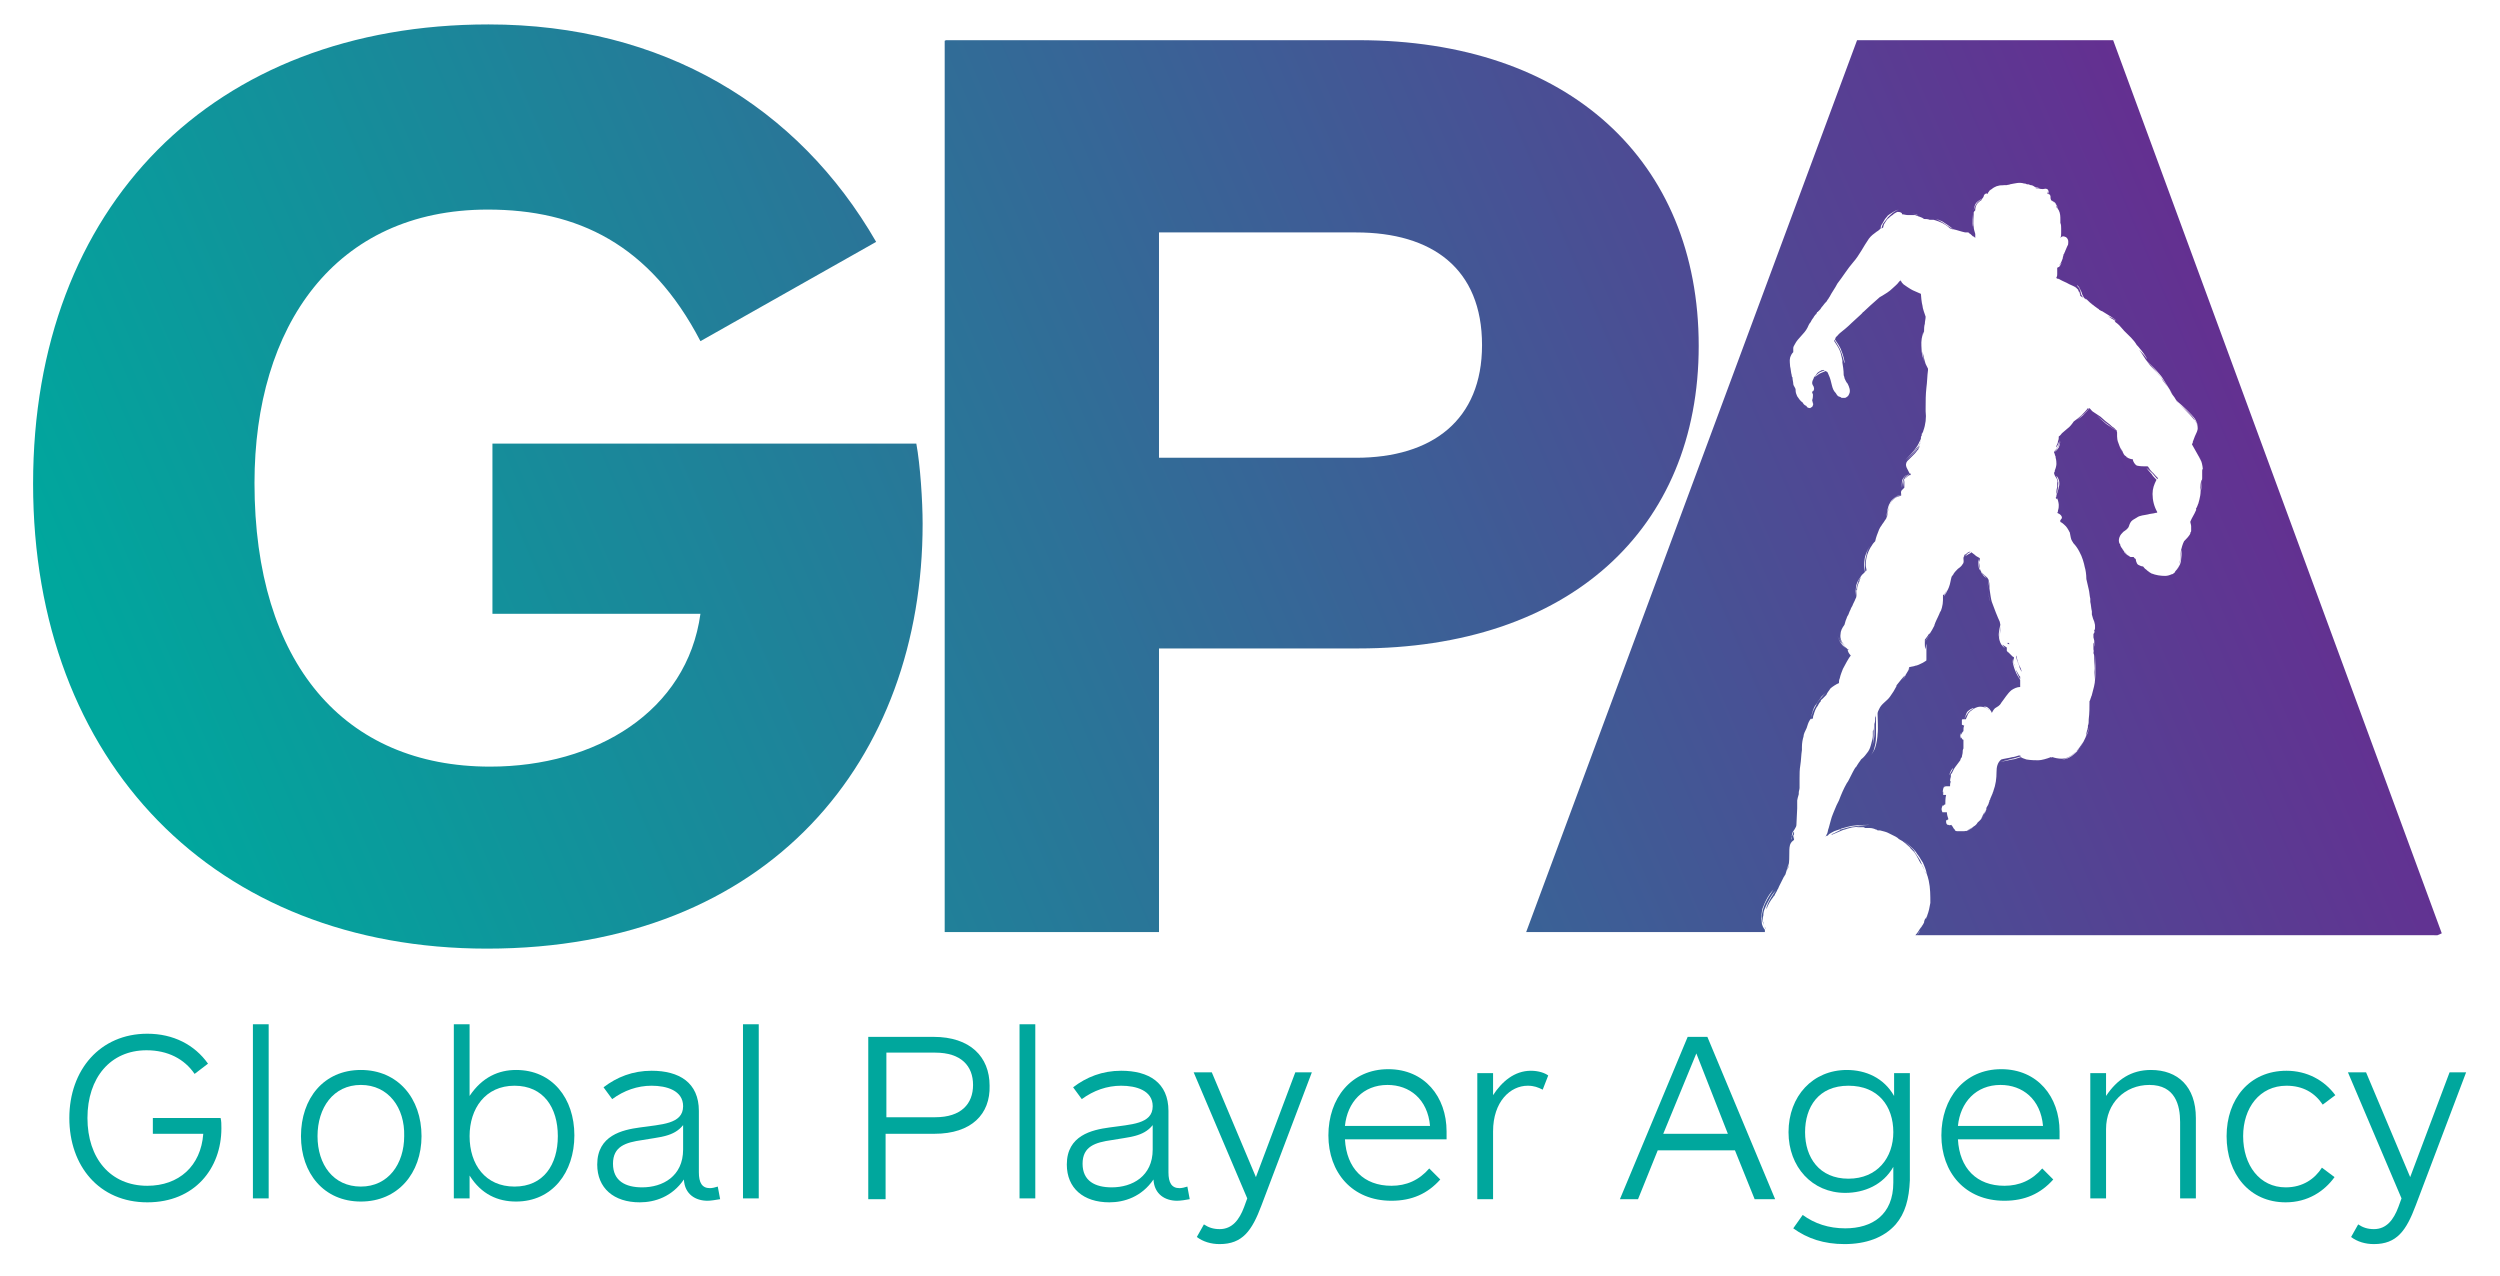
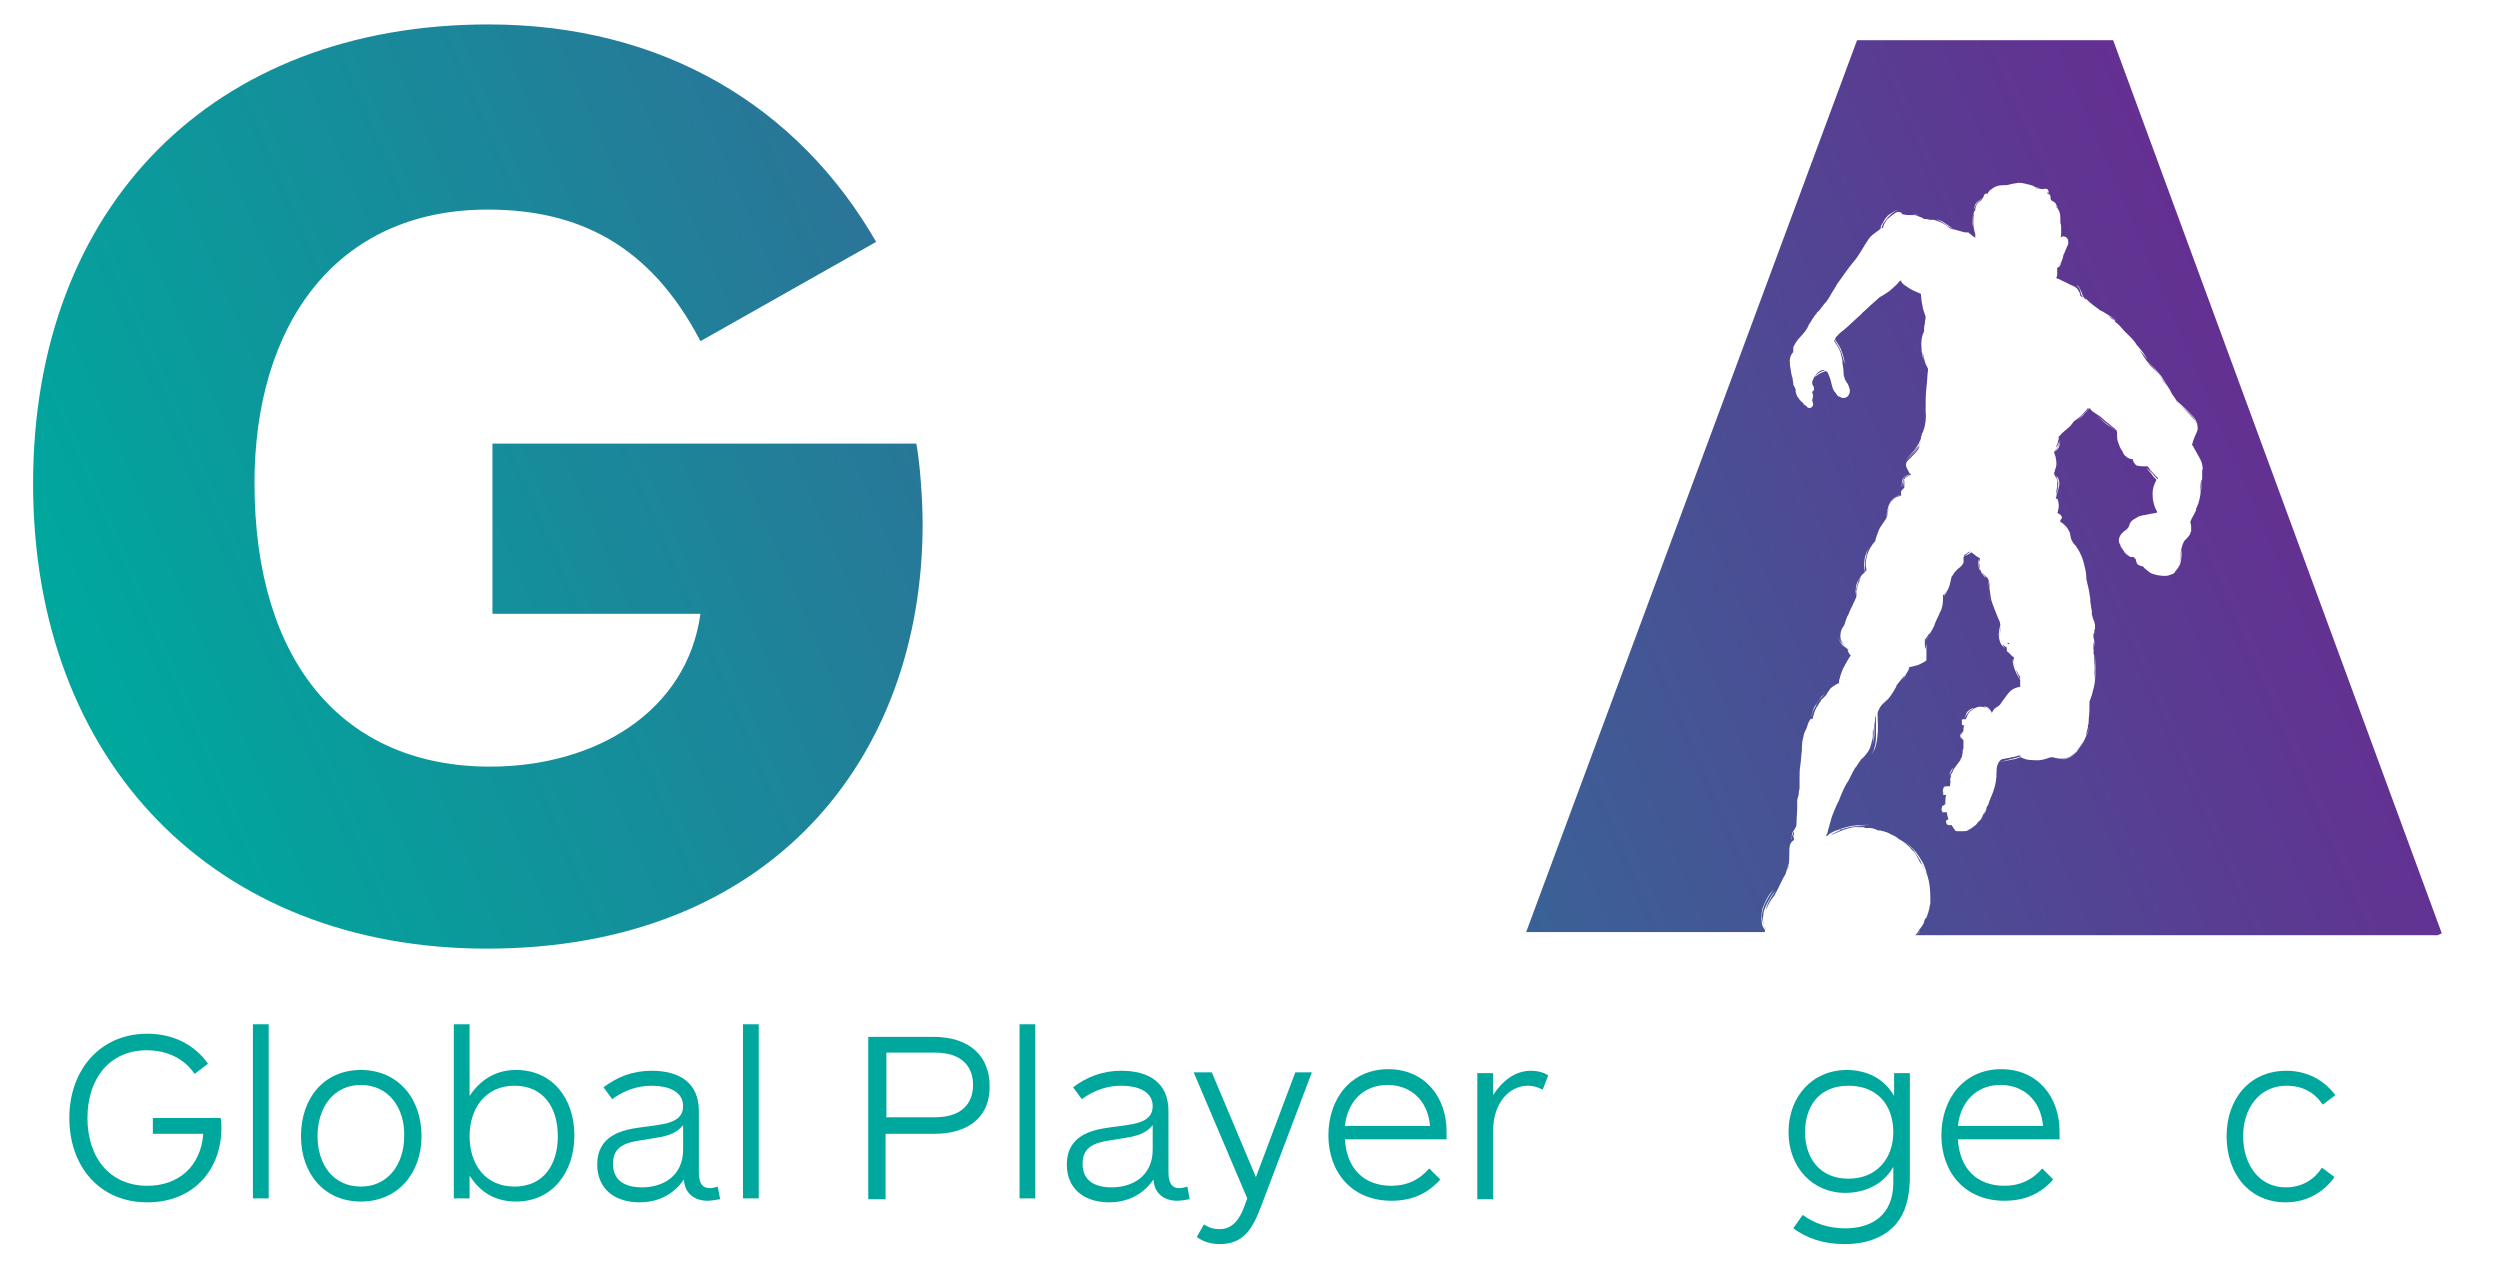
<svg xmlns="http://www.w3.org/2000/svg" xmlns:xlink="http://www.w3.org/1999/xlink" version="1.1" id="Layer_1" x="0px" y="0px" viewBox="0 0 317.3 162" style="enable-background:new 0 0 317.3 162;" xml:space="preserve">
  <style type="text/css">
	.st0{fill:#00A79D;}
	.st1{clip-path:url(#SVGID_2_);fill:url(#SVGID_3_);}
	.st2{clip-path:url(#SVGID_5_);fill:url(#SVGID_6_);}
	.st3{clip-path:url(#SVGID_8_);fill:url(#SVGID_9_);}
	.st4{clip-path:url(#SVGID_11_);fill:url(#SVGID_12_);}
</style>
  <rect x="32.1" y="130" class="st0" width="2" height="22.1" />
  <rect x="94.3" y="130" class="st0" width="2" height="22.1" />
  <rect x="129.4" y="130" class="st0" width="2" height="22.1" />
-   <path class="st0" d="M215.3,133.7l-4.2,10.2h8.2L215.3,133.7z M222.7,152.2l-2.5-6.2h-9.8l-2.5,6.2h-2.3l8.6-20.6h2.5l8.6,20.6  H222.7z" />
  <g>
    <defs>
      <path id="SVGID_1_" d="M4.2,61.4c0,35.4,23.1,59,57.6,59c36,0,55.3-24.1,55.3-53.9c0-2.9-0.3-7.5-0.8-10.2H62.5v21.6h26.4    c-1.7,12.4-13.3,19.4-26.7,19.4c-18.5,0-29.9-13.1-29.9-36c0-19.9,10.2-34.7,29.6-34.7c11.4,0,20.6,4.4,27,16.7l22.3-12.6    C101.3,13.5,84.1,3.1,62,3.1C27.1,3.1,4.2,26.1,4.2,61.4" />
    </defs>
    <clipPath id="SVGID_2_">
      <use xlink:href="#SVGID_1_" style="overflow:visible;" />
    </clipPath>
    <linearGradient id="SVGID_3_" gradientUnits="userSpaceOnUse" x1="-293.667" y1="530.745" x2="-292.667" y2="530.745" gradientTransform="matrix(248.185 -110.146 -110.146 -248.185 131353.391 99460.602)">
      <stop offset="0" style="stop-color:#00A79D" />
      <stop offset="1" style="stop-color:#662D91" />
    </linearGradient>
    <polygon class="st1" points="-39.3,22.4 98.5,-38.8 160.6,101.1 22.8,162.3  " />
  </g>
  <g>
    <defs>
-       <path id="SVGID_4_" d="M147.1,29.5h25c9.7,0,16,4.6,16,14.3c0,9.5-6.3,14.3-16,14.3h-25V29.5z M119.9,5.1v113.2h27.2v-36h25.3    c26.7,0,43.2-15.1,43.2-38.4c0-23.5-16.5-38.8-43.2-38.8H119.9z" />
-     </defs>
+       </defs>
    <clipPath id="SVGID_5_">
      <use xlink:href="#SVGID_4_" style="overflow:visible;" />
    </clipPath>
    <linearGradient id="SVGID_6_" gradientUnits="userSpaceOnUse" x1="-293.667" y1="530.731" x2="-292.667" y2="530.731" gradientTransform="matrix(248.185 -110.146 -110.146 -248.185 131369.406 99496.695)">
      <stop offset="0" style="stop-color:#00A79D" />
      <stop offset="1" style="stop-color:#662D91" />
    </linearGradient>
    <polygon class="st2" points="77.9,23.8 199.9,-30.3 257.6,99.8 135.6,153.9  " />
  </g>
  <g>
    <defs>
      <path id="SVGID_7_" d="M255,81.8C255,81.8,255,81.8,255,81.8C255,81.8,255,81.8,255,81.8c0-0.1,0-0.1,0-0.2c-0.1,0-0.1,0-0.2,0    c0,0,0,0-0.1,0C254.9,81.7,255,81.8,255,81.8 M245,83.4C245,83.4,245,83.4,245,83.4C245,83.4,245,83.4,245,83.4 M280,59.9    C280,59.9,280,59.9,280,59.9S280,59.9,280,59.9 M243.7,54.3C243.7,54.3,243.7,54.3,243.7,54.3C243.7,54.3,243.7,54.3,243.7,54.3     M233.9,45.6L233.9,45.6L233.9,45.6 M235.7,5.1l-42,113.2H224c0-0.1,0-0.2,0-0.3c-0.1-0.1-0.4-0.5-0.4-1c-0.1-0.6,0-1.3,0.1-1.7    c0.1-0.3,0.4-1,0.7-1.5c0.3-0.5,0.7-0.9,0.7-0.9c0,0-0.3,0.4-0.6,0.9c-0.3,0.5-0.6,1.1-0.7,1.5c-0.1,0.3-0.3,1-0.1,1.6    c0.1,0.5,0.3,0.8,0.4,1c0,0,0,0,0-0.1v0c-0.2-0.2-0.3-0.5-0.3-0.7c-0.1-0.3-0.1-0.6,0-0.9c0-0.4,0.1-0.7,0.2-0.9    c0.1-0.3,0.4-0.9,0.7-1.4c0.3-0.5,0.7-0.9,0.7-0.9c0,0-0.3,0.4-0.6,0.9c-0.3,0.5-0.6,1.1-0.6,1.4c0,0,0,0.1,0,0.1    c0.2-0.6,0.5-1.1,0.9-1.6c0,0,0-0.1,0.1-0.1c0.1-0.3,0.3-0.5,0.4-0.8c0.1-0.1,0.1-0.2,0.2-0.4c0.2-0.4,0.4-0.8,0.6-1.2    c0.1-0.1,0.1-0.2,0.2-0.3c0.1-0.4,0.3-0.9,0.4-1.4c0.1-0.6,0-1.1,0-1.1c0,0,0.1,0.5,0,1.1c0,0.3-0.1,0.6-0.2,0.9    c0.1-0.2,0.2-0.4,0.2-0.6c0.1-0.6,0.1-1.1,0.1-1.7c0-0.4,0-0.9,0.2-1.2c0.1-0.2,0.3-0.3,0.4-0.4c0-0.2,0-0.3,0-0.5c0,0,0,0,0,0    c0,0.1-0.1,0.3-0.1,0.4c0-0.1,0-0.2,0-0.3c0-0.1,0-0.2,0.1-0.3c0-0.1,0-0.2,0-0.3c0,0,0-0.1,0-0.1c0,0.1-0.1,0.1-0.1,0.2    c0,0.1-0.1,0.3-0.2,0.5c0,0.2,0,0.4,0,0.4c0,0-0.1-0.2,0-0.4c0-0.2,0.1-0.4,0.1-0.5c0-0.1,0.2-0.3,0.3-0.5    c0.1-0.2,0.2-0.3,0.2-0.5c0-0.5,0.1-1.6,0.1-2.1c0-0.4,0-0.8,0-1.1c-0.1,0.4-0.1,0.8-0.1,1c-0.1,0.6-0.2,2.5-0.2,2.5    c0,0,0.1-1.9,0.2-2.5c0-0.4,0.1-1.1,0.3-1.7c0-0.1,0-0.1,0-0.2c0-0.2,0.1-0.4,0.1-0.6c0-0.1,0-0.2,0-0.3c0,0,0-0.1,0-0.1    c0-0.2,0-0.4,0-0.6c0-0.1,0-0.2,0-0.2c0-0.6,0-1.1,0.1-1.7c0.1-0.6,0.1-1.3,0.2-1.9c0-0.1,0-0.3,0-0.4c0-0.5,0.1-1,0.2-1.3    c0-0.3,0.2-0.7,0.4-1.1c0.1-0.3,0.2-0.7,0.4-1c0.1-0.1,0.1-0.2,0.2-0.2c0-0.2,0-0.4,0.1-0.7c0.1-0.4,0.3-0.9,0.5-1.1    c0.1-0.2,0.4-0.6,0.7-1c0.3-0.3,0.6-0.5,0.6-0.5c0,0-0.3,0.2-0.6,0.6c-0.3,0.3-0.6,0.7-0.7,1c-0.1,0.2-0.4,0.7-0.5,1.1    c-0.1,0.3-0.1,0.5-0.1,0.7c0.1-0.1,0.1-0.1,0.2-0.1c0-0.1,0-0.3,0.1-0.5c0.1-0.4,0.3-0.9,0.5-1.1c0.1-0.2,0.2-0.4,0.4-0.6    c0,0,0,0,0-0.1c0,0,0-0.1,0.1-0.1c0,0,0,0,0,0c0.2-0.2,0.4-0.4,0.6-0.6c0,0,0,0,0,0c0.1-0.3,0.4-0.6,0.5-0.8    c0.2-0.2,0.8-0.6,1.1-0.7c0-0.2,0-0.4,0.1-0.6c0.1-0.5,0.3-0.9,0.4-1.2c0.2-0.4,0.8-1.5,1-1.7c-0.2-0.2-0.4-0.5-0.4-0.8    c0,0,0,0,0,0c0,0,0,0,0,0c-0.2-0.1-0.7-0.5-0.8-0.7c-0.2-0.2-0.5-1-0.5-1c0,0,0.3,0.8,0.6,1c0.1,0.2,0.6,0.7,0.8,0.8c0,0,0,0,0,0    c0,0,0-0.1,0-0.1c0,0,0,0,0,0c0,0,0,0,0,0c0,0-0.1,0-0.1,0c0,0-0.1-0.1-0.1-0.1c-0.2-0.2-0.5-0.4-0.5-0.5c-0.2-0.2-0.5-1-0.5-1    c0,0,0.3,0.7,0.5,0.9c0.1,0.1,0.2,0.2,0.3,0.3c-0.4-0.4-0.7-0.9-0.6-1.5c0-0.4,0.2-0.8,0.5-1.2c0.1-0.4,0.2-0.7,0.3-0.9    c0-0.1,0.1-0.2,0.2-0.4c0.1-0.3,0.2-0.5,0.3-0.7c0-0.1,0.1-0.2,0.2-0.4c0,0,0,0,0,0c0.1-0.3,0.3-0.6,0.4-0.9    c0.2-0.3,0.1-0.6,0.1-1c0-0.1,0-0.1,0.1-0.1c0,0,0,0,0-0.1c0-0.3,0.1-0.6,0.2-0.8c0-0.1,0-0.1,0.1-0.2c0,0,0-0.1,0-0.1    c0.1-0.2,0.1-0.3,0.2-0.5c-0.2,0.3-0.4,0.6-0.4,0.8c-0.2,0.4-0.3,1.6-0.3,1.6c0,0,0-1.3,0.2-1.6c0.1-0.4,0.9-1.4,0.9-1.4    c0,0-0.2,0.2-0.4,0.5c0.1-0.1,0.1-0.2,0.2-0.2c0.1-0.1,0.2-0.2,0.3-0.3c0-0.1-0.1-0.5-0.1-0.9c0-0.5,0.1-1.1,0.2-1.3    c0.1-0.3,0.3-0.8,0.6-1.2c0.3-0.4,0.6-0.7,0.6-0.7c0,0-0.4,0.3-0.6,0.7c-0.3,0.4-0.5,1-0.5,1.2c-0.1,0.3-0.2,0.8-0.2,1.3    c0,0.4,0,0.8,0.1,0.9c0,0,0,0,0-0.1c0,0,0.1-0.1,0.1-0.1c0-0.2-0.1-0.4-0.1-0.7c0-0.5,0.1-1,0.2-1.3c0.1-0.3,0.3-0.8,0.6-1.2    c0.1-0.2,0.3-0.4,0.4-0.5c0,0,0,0,0,0c0.1-0.5,0.3-1,0.5-1.5c0.1-0.2,0.2-0.4,0.3-0.5c0,0,0,0,0,0c0.1-0.2,0.3-0.4,0.4-0.6    c0,0,0,0,0,0c0.1-0.1,0.2-0.3,0.3-0.5c0.1-0.5,0.2-1.5,0.5-1.8c0.1-0.2,0.5-0.7,1-0.8c0.1,0,0.2-0.1,0.3-0.1c0,0,0-0.1,0-0.1    c-0.1,0-0.2,0.1-0.3,0.1c-0.5,0.2-0.9,0.6-1,0.9c-0.4,0.5-0.6,2.1-0.6,2.1c0,0,0.1-1.6,0.5-2.1c0.1-0.3,0.6-0.7,1-0.9    c0.1,0,0.2-0.1,0.4-0.1c0-0.2-0.1-0.4,0.1-0.6c0.1-0.1,0.2-0.2,0.3-0.3c0,0,0,0,0,0c0-0.2,0-0.3,0-0.5c0,0,0-0.1,0-0.1    c0-0.2,0-0.4,0.1-0.5c0.1-0.1,0.2-0.3,0.4-0.4c0.1-0.1,0.2-0.1,0.3-0.1c0-0.1,0-0.1,0-0.2c-0.1,0-0.2,0.1-0.3,0.2    c-0.2,0.1-0.3,0.3-0.4,0.5c-0.2,0.2-0.2,1-0.2,1c0,0-0.1-0.8,0.1-1c0.1-0.1,0.2-0.4,0.4-0.5c0.1-0.1,0.3-0.1,0.3-0.1    c0,0,0-0.1,0-0.1c-0.1,0-0.2,0.1-0.4,0.2c-0.2,0.1-0.4,0.4-0.4,0.5c-0.2,0.3-0.2,1.1-0.2,1.1c0,0-0.1-0.8,0.1-1.1    c0.1-0.1,0.2-0.4,0.5-0.5c0.1-0.1,0.3-0.1,0.4-0.1c-0.2-0.6-0.8-1.1-0.3-1.7c0.3-0.3,0.6-0.6,0.9-0.9c0.2-0.2,0.3-0.4,0.5-0.6    c0,0,0-0.1,0-0.1c0,0,0-0.1,0.1-0.1c0-0.1,0-0.2,0-0.2c-0.1,0.1-0.1,0.2-0.2,0.3c-0.3,0.5-1.5,1.6-1.5,1.6c0,0,1.2-1.2,1.5-1.7    c0.1-0.1,0.2-0.3,0.3-0.5c0-0.1,0-0.2,0.1-0.3c0,0,0-0.1,0-0.1v0c0,0,0,0,0,0c0,0,0,0,0-0.1c0,0,0-0.1,0-0.1c0,0,0,0,0,0    c0,0,0,0,0,0c0,0,0,0,0,0.1c0,0,0,0,0,0c0,0,0,0.1,0,0.1c-0.1,0.4-0.3,0.8-0.5,0.9c-0.3,0.5-1.5,1.6-1.5,1.6c0,0,1.2-1.2,1.4-1.6    c0.2-0.2,0.4-0.7,0.6-1.1c0,0,0-0.1,0-0.1v0c0,0,0,0,0,0c0-0.1,0-0.2,0.1-0.3c0,0,0-0.1,0-0.1c0-0.2,0.1-0.3,0.1-0.4    c0,0,0,0.1,0,0.3c0-0.1,0.1-0.3,0.1-0.4c0.3-0.8,0.4-1.7,0.3-2.5c0-0.1,0-0.2,0-0.3c0,0,0-0.1,0-0.1c0-0.9,0-1.7,0.1-2.6    c0.1-0.7,0.1-1.5,0.2-2.2c-0.1-0.2-0.3-0.5-0.4-0.8c-0.2-0.6-0.4-1.3-0.4-1.6c0-0.3-0.1-1,0-1.6c0.1-0.6,0.3-1.1,0.3-1.1    c0,0-0.2,0.5-0.2,1.1c-0.1,0.6,0,1.3,0,1.6c0,0.3,0.1,1,0.3,1.6c0.1,0.4,0.3,0.7,0.4,0.8c0-0.1,0-0.2,0-0.2v0c0,0,0,0,0,0    c0,0,0,0,0,0v0c-0.1-0.2-0.2-0.4-0.3-0.6c-0.2-0.6-0.3-1.2-0.4-1.6c0-0.3-0.1-1,0-1.6c0-0.4,0.1-0.7,0.2-0.9c0-0.3,0-0.7,0.1-1    c0-0.3,0.1-0.6,0.1-0.9c-0.1-0.3-0.4-1.1-0.4-1.4c-0.1-0.3-0.2-1.3-0.2-1.5c-0.4-0.2-1-0.4-1.3-0.6c-0.2-0.1-0.6-0.4-0.9-0.6    c-0.1-0.1-0.3-0.3-0.3-0.4c-0.1,0-0.1-0.1-0.1-0.1c0,0,0,0,0-0.1c0,0.1-0.1,0.2-0.2,0.3c0,0,0,0,0,0c0,0,0,0,0,0    c-0.2,0.3-0.6,0.6-0.8,0.8c-0.4,0.4-0.9,0.7-1.4,1c-0.1,0-0.1,0.1-0.2,0.1c-0.8,0.7-1.7,1.5-2.1,1.9c0,0-0.1,0-0.1,0.1    c-0.1,0.1-0.1,0.1-0.2,0.2c-0.4,0.4-0.8,0.7-1.2,1.1c-0.5,0.5-1,0.9-1.5,1.3c0,0,0,0-0.1,0.1c0,0-0.1,0.1-0.1,0.1    c-0.1,0.1-0.2,0.2-0.2,0.4c0.8-0.8,2.7-2.5,3.4-3.2c1-0.9,3.9-3.5,3.9-3.5c0,0-2.9,2.6-3.9,3.5c-0.7,0.7-2.7,2.4-3.5,3.1    c0,0.1-0.1,0.2-0.1,0.3c0.2,0.3,0.7,1,0.8,1.4c0.2,0.4,0.5,1.6,0.4,1.6c0,0-0.3-1.2-0.5-1.6c-0.1-0.3-0.6-1.1-0.8-1.4    c0,0.1,0,0.1,0,0.2c0.2,0.3,0.6,0.9,0.7,1.2c0.2,0.4,0.4,1.6,0.4,1.6c0,0,0-0.1-0.1-0.3c0.1,0.6,0.2,1.2,0.2,1.8l0,0    c0,0.1,0.1,0.2,0.1,0.4c0.1,0.2,0.2,0.5,0.4,0.7c0.2,0.4,0.4,0.9,0.2,1.3c-0.1,0.3-0.3,0.4-0.5,0.5c0,0,0,0,0,0c0,0,0,0-0.1,0    c-0.1,0-0.2,0-0.3,0c-0.1,0-0.1,0-0.2-0.1c-0.1,0-0.2-0.1-0.3-0.1c-0.1-0.1-0.2-0.2-0.3-0.4c-0.3-0.3-0.4-0.6-0.5-1    c-0.1-0.4-0.2-0.9-0.4-1.3c-0.1-0.2-0.1-0.3-0.2-0.4c-0.1,0-0.1-0.1-0.2-0.1c-0.2,0.1-0.5,0.2-0.7,0.3c-0.2,0.1-0.7,0.5-0.7,0.5    c0,0,0.4-0.5,0.6-0.6c0.1-0.1,0.5-0.2,0.7-0.3c-0.1,0-0.2-0.1-0.3,0c0,0-0.1,0-0.1,0c-0.1,0-0.1,0.1-0.2,0.1    c-0.2,0.1-0.3,0.2-0.4,0.3c0,0.1-0.1,0.1-0.1,0.2c0,0-0.1,0.1-0.1,0.1c-0.1,0.1-0.2,0.2-0.2,0.3c-0.1,0.2-0.2,0.4-0.2,0.6    c0,0.2,0.1,0.3,0.2,0.5c0,0,0,0,0,0c0,0.1,0.1,0.3,0,0.4c0,0,0,0,0,0c0,0.1-0.1,0.2-0.2,0.2c0,0,0,0,0,0.1c0,0,0,0,0,0    c0,0.1,0.1,0.2,0.1,0.3c0,0.2,0,0.4-0.1,0.7c0,0.1,0.1,0.3,0.1,0.4c0,0,0,0.1,0,0.1c0.1-0.1,0.1-0.2,0.1-0.3c0,0,0,0.2-0.1,0.4    c0,0.1-0.1,0.3-0.2,0.3c-0.1,0-0.1,0.1-0.1,0.1c-0.1,0-0.4,0-0.5-0.2c0,0,0-0.1-0.1-0.1c-0.2-0.1-0.3-0.2-0.4-0.4    c-0.3-0.2-0.5-0.5-0.7-0.8c-0.1-0.2-0.2-0.5-0.2-0.7c0,0,0-0.1,0-0.1c0-0.3-0.3-0.5-0.3-0.8c0-0.2-0.1-0.5-0.1-0.8    c-0.1-0.1-0.1-0.2-0.1-0.3c-0.1-0.3-0.1-0.7-0.2-1.1c0-0.3-0.1-0.7,0-1.1c0.1-0.3,0.2-0.5,0.4-0.7c0,0,0,0,0,0c0,0,0,0,0,0    c0-0.2,0-0.3,0-0.5c0-0.2,0.1-0.3,0.2-0.5c0.4-0.8,1.2-1.3,1.6-2.1c0.1-0.2,0.2-0.5,0.4-0.7c0.1-0.2,0.2-0.4,0.3-0.5    c0.1-0.1,0.1-0.2,0.2-0.3v0c0.1-0.1,0.1-0.2,0.2-0.2c0-0.1,0.1-0.1,0.1-0.2c0,0,0-0.1,0.1-0.1c0.1-0.1,0.1-0.1,0.2-0.2    c0.1-0.1,0.2-0.2,0.3-0.4c0.2-0.2,0.3-0.4,0.5-0.6l0,0c0,0,0,0,0,0h0c0,0,0,0,0.1-0.1c0.1-0.1,0.1-0.2,0.2-0.3c0,0,0,0,0,0    c0.1-0.1,0.1-0.2,0.2-0.3c0,0,0,0,0,0c0.3-0.6,0.7-1.1,1-1.7c0.7-0.9,1.3-1.9,2-2.7c0.8-0.9,1.3-2,2-3c0.3-0.4,0.6-0.6,1-0.9    c0.2-0.1,0.4-0.3,0.5-0.4c0-0.1,0-0.4,0.2-0.6c0.2-0.4,0.4-0.7,0.6-0.9c0.1-0.2,0.5-0.4,0.8-0.6c0.3-0.2,0.7-0.3,0.7-0.3    c0,0-0.3,0.1-0.6,0.3c-0.3,0.2-0.6,0.5-0.8,0.7c-0.1,0.2-0.4,0.5-0.6,0.8c-0.1,0.2-0.2,0.5-0.2,0.6c0.1,0,0.1-0.1,0.2-0.1    c0-0.1,0.1-0.3,0.1-0.4c0.2-0.3,0.4-0.7,0.6-0.8c0.1-0.1,0.3-0.3,0.5-0.4c0.2-0.2,0.4-0.3,0.6-0.4c0.2-0.1,0.3-0.1,0.3-0.1    c0,0-0.1,0-0.3,0.1c0.2,0,0.3,0,0.5,0.1c0,0,0.1,0.1,0.1,0.1c0,0,0,0,0,0.1c0.2,0,0.5,0.1,0.7,0.1c0.2,0,0.4,0,0.6,0c0,0,0,0,0,0    c0.1,0,0.2,0,0.3,0c-0.4-0.1-1.1-0.2-1.1-0.1c0,0,1.1,0,1.4,0.2c0.1,0,0.2,0.1,0.3,0.1c0.2,0.1,0.3,0.1,0.5,0.2    c-0.3-0.2-0.6-0.4-0.8-0.4c-0.2-0.1-0.5-0.2-0.8-0.2c-0.2,0-0.4,0-0.5,0c-0.1,0-0.1,0-0.1,0c0,0,0.1,0,0.1,0c0.1,0,0.3,0,0.5,0    c0.3,0,0.7,0.1,0.9,0.2c0.2,0.1,0.5,0.3,0.8,0.5c0.2,0,0.5,0,0.7,0.1c0.1,0,0.3,0,0.5,0c0.4,0.1,0.9,0.3,1.1,0.4    c0.2,0.1,0.7,0.4,1,0.7c0.1,0,0.2,0.1,0.3,0.1c0,0,0.1,0,0.1,0c-0.4-0.2-1.1-0.7-1.4-0.9c-0.2-0.1-0.7-0.4-1.1-0.5    c-0.3-0.1-0.6-0.1-0.8,0c-0.1,0-0.1,0-0.1,0c0,0,0.1,0,0.1,0c0.2,0,0.4,0,0.7,0c0.5,0.1,1,0.3,1.2,0.4c0.3,0.2,1.1,0.7,1.4,1    c0.5,0.1,1,0.3,1.5,0.4c0.1,0,0.2,0,0.3,0c0.1,0,0.2,0,0.2,0.1c0,0,0,0,0,0c0.1,0,0.4,0.3,0.5,0.4c0.1,0,0.2,0.1,0.3,0.2    c-0.1-0.4-0.3-1.1-0.3-1.4c-0.1-0.4,0-1.6,0-1.6c0,0,0,1.2,0,1.6c0,0.3,0.2,1.1,0.3,1.4c0,0,0,0,0,0c0-0.2,0-0.4,0-0.5    c-0.1-0.3-0.2-0.7-0.2-0.9c-0.1-0.4,0-1.6,0-1.6c0,0,0,0.1,0,0.3c0-0.1,0-0.2,0-0.3c0,0,0-0.1,0-0.1c0,0,0-0.1,0-0.1    c0-0.1,0.1-0.2,0.2-0.3c0,0,0,0,0-0.1c0,0,0,0,0,0c0-0.2,0.1-0.6,0.3-0.8c0.1-0.1,0.3-0.3,0.5-0.4c0-0.1,0.1-0.2,0.1-0.2    c-0.1,0.1-0.6,0.4-0.7,0.6c-0.2,0.2-0.4,0.9-0.4,0.9c0,0,0.1-0.7,0.3-0.9c0.1-0.2,0.6-0.5,0.8-0.6c0.1-0.1,0.2-0.3,0.2-0.4    c0.1-0.2,0.3-0.3,0.5-0.2c0-0.1,0.1-0.3,0.3-0.5c0.3-0.3,0.7-0.4,0.9-0.5c0.4-0.1,1.6-0.1,1.6-0.2c0,0-1.1,0.1-1.5,0.2    c-0.2,0-0.6,0.2-0.9,0.4c-0.2,0.2-0.3,0.4-0.4,0.5c0,0,0,0,0,0c0.1-0.2,0.3-0.4,0.5-0.5c0.2-0.2,0.5-0.3,0.7-0.4    c0.3-0.1,0.9-0.1,1.2-0.1c0.1,0,0.3-0.1,0.4-0.1c0.6-0.1,1.2-0.3,1.8-0.1c0,0,0.1,0,0.1,0c0.1,0,0.2,0.1,0.3,0.1c0,0,0.1,0,0.1,0    c0,0,0,0,0.1,0c-0.2-0.1-0.3-0.1-0.3-0.1c0,0,0.3,0.1,0.5,0.2c0,0,0,0,0,0c0.2,0,0.4,0.1,0.5,0.2c0.3,0.1,0.7,0.2,0.7,0.2    c0,0-0.3,0-0.6-0.1c0,0,0.1,0.1,0.1,0.1c0.3,0,0.5,0.1,0.8,0.1c0,0,0.1,0,0.1,0c0.2,0,0.3-0.1,0.5,0c0.3,0.1,0.2,0.7,0.2,0.7    c0,0,0-0.2-0.1-0.4c0,0,0,0.1,0,0.1c0,0.1,0,0.2-0.1,0.2c0,0,0,0,0,0c0.2,0,0.4,0.1,0.4,0.2c0.1,0.1,0,0.4,0.1,0.5    c0,0,0,0.1,0,0.1c0,0,0.5,0.3,0.6,0.5c0.2,0.1,0.3,0.7,0.3,0.7c0,0-0.2-0.6-0.3-0.7c-0.1-0.2-0.5-0.5-0.5-0.5c0,0,0,0,0,0    c0.1,0.1,0.3,0.2,0.4,0.3c0.1,0.1,0.2,0.3,0.2,0.5c0,0,0,0.1,0,0.1c0.1,0.1,0.2,0.2,0.3,0.4c0.2,0.4,0.2,0.8,0.2,1.2    c0,0,0,0.1,0,0.1v0c0,0.1,0,0.2,0,0.3c0,0,0,0,0,0c0.1,0.2,0.1,0.5,0.1,0.7c0,0.1,0,0.2,0,0.3c0,0,0,0.1,0,0.1c0,0,0,0.1,0,0.2    c0,0.2,0,0.4-0.1,0.6c0.1-0.1,0.2-0.2,0.4-0.2c0,0,0.1,0,0.1,0c-0.1,0-0.2,0-0.2,0c0,0,0,0,0,0c0.1,0,0.2,0,0.4,0.1    c0.2,0.1,0.3,0.4,0.3,0.5c0,0.1,0,0.1,0,0.2c0,0.1,0,0.3-0.1,0.4c-0.1,0.2-0.2,0.5-0.3,0.7c0,0.1-0.1,0.2-0.1,0.2    c0,0.1,0,0.1-0.1,0.2c0,0.2-0.1,0.3-0.1,0.5c-0.1,0.3-0.2,0.5-0.3,0.7c0,0.1-0.1,0.1-0.1,0.1c0,0,0,0,0,0.1    c0.1-0.1,0.3-0.4,0.3-0.4c0,0-0.2,0.4-0.3,0.5c0,0.1-0.2,0.1-0.3,0.2c0,0.1,0,0.5,0,0.6c0,0,0,0.1,0,0.2c0,0.1,0,0.3-0.1,0.4    c0,0,0,0,0,0.1v0c0,0,0,0,0,0c0,0,0,0,0,0c0,0,0,0,0,0c0.2,0.1,0.3,0.2,0.5,0.3c-0.3-0.2-0.5-0.3-0.5-0.3c0,0,0.1,0.1,0.3,0.1    c0.3,0.2,0.8,0.4,1,0.5c0.3,0.2,1.3,0.6,1.3,0.6c0,0-0.3-0.1-0.5-0.2c0.2,0.1,0.4,0.2,0.5,0.3c0.1,0.1,0.2,0.2,0.2,0.3    c0,0,0,0.1,0,0.1c0.1,0.1,0.2,0.3,0.2,0.4c0,0,0,0.1,0,0.1c0,0,0.1,0.1,0.1,0.1c0-0.1-0.1-0.2-0.1-0.2c-0.1-0.3-0.4-0.9-0.5-0.9    c0,0,0.5,0.6,0.5,0.8c0,0.1,0.1,0.2,0.1,0.3c0.1,0.1,0.2,0.1,0.3,0.2c-0.1-0.2-0.3-0.4-0.3-0.6c0-0.1-0.1-0.4-0.2-0.6    c-0.1-0.2-0.3-0.3-0.3-0.4c0,0,0.2,0.1,0.3,0.3c0.1,0.2,0.2,0.4,0.3,0.6c0,0.2,0.2,0.5,0.3,0.7c0.1,0.1,0.2,0.2,0.3,0.2    c0.2,0.2,0.5,0.4,0.7,0.6c0,0,0.1,0,0.1,0.1c-0.5-0.4-1-0.9-1.1-1c0.1,0.1,1.3,1.2,1.8,1.5c0,0,0.1,0,0.1,0.1    c0.2,0.1,0.3,0.2,0.4,0.2c0.5,0.3,1.8,1.1,1.8,1.2c0,0-0.1-0.1-0.3-0.2c-0.1-0.1-0.4-0.2-0.8-0.4c0.2,0.1,0.4,0.3,0.6,0.4    c0,0,0,0,0,0c0.1,0,0.1,0.1,0.2,0.1c0,0,0,0,0,0c0.1,0.1,0.2,0.1,0.2,0.2c-0.1-0.1-0.1-0.1-0.1-0.1c0,0,0,0.1,0.1,0.2    c0.3,0.2,0.5,0.4,0.7,0.7c-0.3-0.4-0.6-0.8-0.7-0.9c0.1,0.2,0.6,0.7,1.1,1.3c0.6,0.6,1.2,1.1,1.6,1.8c0,0,0.1,0.1,0.1,0.1    c0.2,0.2,0.3,0.4,0.5,0.6c0.4,0.5,0.7,1,0.7,1.1c0,0-0.3-0.5-0.8-1c-0.1-0.1-0.1-0.1-0.2-0.2c0.4,0.5,0.7,1.1,1.1,1.6    c0.1,0.1,0.2,0.3,0.3,0.4c0.6,0.6,1.3,1.3,1.5,1.7c0,0.1,0.1,0.1,0.1,0.2c0,0,0,0,0,0c0.4,0.5,0.8,1,1.1,1.6    c0.1,0.2,0.3,0.4,0.5,0.7c0,0,0,0,0.1,0.1c-0.4-0.5-1.3-2-1.7-2.5c-0.4-0.7-2.1-2.4-2.1-2.5c0,0.1,1.8,1.7,2.2,2.5    c0.4,0.6,1.3,2.1,1.6,2.6c0.1,0.1,0.1,0.1,0.2,0.2c0.5,0.4,1.8,1.6,2.2,2.2c0.1,0.2,0.3,0.5,0.3,0.8c0.1,0.4,0,0.7-0.2,1.1    c-0.2,0.4-0.3,0.8-0.4,1c0,0.1,0.1,0.1,0.1,0.2c0.1-0.2,0.3-0.6,0.4-1.1c0.1-0.3,0.2-0.8,0.1-1.1c-0.1-0.4-0.2-0.7-0.4-0.8    c-0.5-0.7-2.3-2.4-2.3-2.4c-0.1,0,1.9,1.6,2.3,2.3c0.1,0.2,0.3,0.5,0.4,0.9c0.1,0.4,0,0.8-0.2,1.2c-0.2,0.5-0.4,0.9-0.5,1.1    c0.3,0.5,0.6,1.1,0.9,1.6c0.1,0.2,0.2,0.4,0.3,0.6c-0.1-0.5-0.9-1.9-1-1.9c0,0,0.9,1.3,1,1.9c0.1,0.3,0.2,0.8,0.2,1.3    c0,0.5,0,0.8,0,0.9c0,0,0-0.4,0-0.9c0-0.1,0-0.3-0.1-0.4c0,0.2,0,0.3,0,0.5c0,0.2,0,0.4,0,0.6c0,0.2,0,0.3,0,0.3c0,0,0-0.1,0-0.2    c0,0.1,0,0.2-0.1,0.3c-0.2,0.6-0.1,1.2-0.1,1.8c0-0.1,0-0.3,0-0.3c0-0.4,0.2-1.6,0.2-1.6c0,0-0.1,1.2-0.2,1.6    c0,0.4-0.3,1.5-0.3,1.5c0,0,0-0.2,0.1-0.4c-0.1,0.3-0.2,0.7-0.4,1c0,0,0.1,0.1,0,0.2c-0.2,0.5-0.5,0.9-0.7,1.4c0,0,0,0.1,0,0.1    c0,0.1,0.1,0.3,0.1,0.5c0,0.1,0,0.3,0,0.4c0,0.1,0,0.1,0,0.2c0,0.1-0.1,0.2-0.1,0.2c0,0,0,0,0,0.1c-0.1,0.3-0.6,0.8-0.8,1    c-0.2,0.4-0.3,0.8-0.4,1.2c0,0.3-0.1,1.3-0.2,1.7c0,0.2-0.2,0.6-0.5,0.9c-0.1,0.2-0.2,0.3-0.4,0.4c0.1-0.1,0.3-0.2,0.4-0.3    c0.3-0.3,0.5-0.8,0.5-1c0.2-0.5,0.2-1.8,0.3-1.8c0,0,0,1.3-0.2,1.8c-0.1,0.2-0.3,0.7-0.6,1c-0.2,0.2-0.4,0.3-0.5,0.3    c-0.2,0.1-0.5,0.2-0.8,0.2c-0.6,0-1.2-0.1-1.7-0.3c-0.1,0-0.1-0.1-0.2-0.1c-0.1-0.1-0.3-0.2-0.4-0.3c0,0-0.1-0.1-0.1-0.1    c-0.2-0.1-0.3-0.3-0.4-0.4c0,0,0,0,0,0c0,0,0,0,0,0c-0.2,0-0.4-0.1-0.6-0.2c-0.2-0.1-0.2-0.3-0.3-0.5c0-0.1,0-0.2-0.1-0.3    c-0.1,0-0.1-0.1-0.2-0.2c0,0,0,0,0,0c0,0,0,0,0,0c0,0,0,0-0.1,0c0.1,0,0.1,0,0.1,0c0,0-0.1,0-0.1,0c-0.1,0-0.2,0-0.2,0h0    c0,0-0.1,0-0.1,0c0,0,0,0,0,0c-0.2-0.1-0.5-0.3-0.7-0.5c0,0,0,0,0,0c-0.1-0.1-0.1-0.1-0.1-0.2c0,0-0.1-0.1-0.1-0.1    c-0.1-0.1-0.2-0.3-0.3-0.5c0.1,0.2,0.3,0.4,0.4,0.6c0,0,0,0,0,0c0.1,0.1,0.2,0.2,0.3,0.3c0,0,0,0,0,0c0,0,0,0,0,0c0,0,0,0,0,0    c0.1,0.1,0.2,0.2,0.4,0.3c0,0,0,0,0,0c0.3,0.2,0.6,0.2,0.6,0.2c0,0-0.3,0-0.6-0.2c-0.3-0.2-0.6-0.4-0.7-0.6    c-0.1-0.1-0.4-0.5-0.5-0.8c0-0.1,0-0.2-0.1-0.2c-0.1-0.3-0.1-0.5,0-0.8c0.1-0.3,0.3-0.5,0.5-0.7c0.3-0.2,0.6-0.4,0.7-0.7    c0.1-0.3,0.2-0.6,0.5-0.8c0.2-0.1,0.3-0.2,0.5-0.3c0.4-0.3,1-0.3,1.4-0.4c0.3-0.1,0.7-0.1,1-0.2c0.1,0,0.2,0,0.2-0.1    c-0.4-0.7-0.6-1.5-0.6-2.3c0-0.7,0.2-1.2,0.5-1.8c-0.2-0.2-0.5-0.5-0.6-0.7c-0.2-0.2-0.7-0.8-0.7-0.9c0,0.1,0.6,0.6,0.8,0.8    c0.1,0.1,0.4,0.5,0.6,0.7c0,0,0.1-0.1,0.1-0.1c-0.2-0.2-0.5-0.5-0.6-0.6c-0.2-0.2-0.7-0.8-0.7-0.8c0,0,0.6,0.6,0.7,0.8    c0.1,0.1,0.4,0.5,0.6,0.7c0,0,0,0,0,0c-0.4-0.6-0.9-1-1.3-1.6c-0.5,0-1,0-1.4-0.1c-0.2-0.1-0.5-0.5-0.5-0.8    c-0.2,0-0.5-0.1-0.7-0.2c0,0-0.1,0-0.1-0.1c0,0,0,0,0,0c0.1,0.2,0.3,0.2,0.3,0.2c0,0-0.2-0.1-0.4-0.3c0,0,0,0,0,0    c-0.2-0.1-0.3-0.3-0.4-0.6c-0.2-0.3-0.3-0.5-0.4-0.7c-0.1-0.2-0.3-0.7-0.3-1.1c0-0.2,0-0.4,0-0.6c0,0,0-0.1-0.1-0.1    c0,0-0.1,0-0.1-0.1c0,0.1,0,0.4,0.1,0.7c0.1,0.4,0.3,0.9,0.4,1.2c0.1,0.2,0.3,0.7,0.6,1.1c0.3,0.4,0.6,0.6,0.6,0.6    c0,0-0.3-0.2-0.6-0.6c-0.3-0.4-0.5-0.8-0.6-1.1c-0.1-0.2-0.3-0.7-0.3-1.2c-0.1-0.3-0.1-0.6,0-0.7c-0.4-0.2-0.8-0.5-1.1-0.7    c-0.4-0.2-1.5-1.3-1.5-1.3c0,0,1.1,1,1.6,1.3c0.2,0.2,0.7,0.5,1,0.7c0,0,0,0,0,0c-0.1-0.1-0.3-0.3-0.4-0.4    c-0.2-0.1-0.4-0.3-0.5-0.4c-0.3-0.2-0.9-0.7-1.2-1c-0.3-0.2-0.6-0.4-0.9-0.6c-0.2-0.1-0.3-0.3-0.5-0.5c-0.2,0.3-0.6,0.7-0.8,0.9    c-0.3,0.3-1.2,0.9-1.2,1c0,0,0.8-0.7,1.1-1c0.2-0.1,0.6-0.6,0.8-0.8c0,0-0.1-0.1-0.1-0.1c-0.2,0.3-0.6,0.7-0.8,0.9    c-0.2,0.2-0.7,0.6-1,0.8c-0.2,0.3-0.5,0.7-0.8,0.9c-0.2,0.2-0.5,0.4-0.7,0.6c-0.1,0.1-0.2,0.3-0.4,0.4c0,0.2,0,0.4-0.1,0.6    c0,0.2-0.1,0.4-0.2,0.6c0,0.1,0,0.1,0,0.2c0.1-0.1,0.1-0.1,0.1-0.2c0.1-0.1,0.3-0.7,0.3-0.7c0,0-0.1,0.6-0.2,0.8    c0,0.1-0.2,0.3-0.3,0.4c0,0,0,0.1-0.1,0.1c0,0.1-0.1,0.1-0.1,0.2c0.1,0,0.4-0.5,0.5-0.6c0.1-0.2,0.3-0.8,0.3-0.8    c0,0-0.1,0.6-0.2,0.8c-0.1,0.2-0.5,0.6-0.6,0.6c0,0.1,0.1,0.2,0.1,0.3c0,0,0,0,0,0c0,0.1,0.1,0.2,0.1,0.3c0,0,0,0.1,0,0.1    c0.1,0.3,0.1,0.7,0.1,0.8c0,0.2-0.1,0.6-0.2,0.8c0,0.1,0,0.2-0.1,0.3c0,0.2,0.1,0.4,0.3,0.7c0.1,0.2,0.2,0.4,0.1,0.6    c0,0,0,0.1,0,0.1c0,0.2,0,0.3,0,0.4c0,0.1-0.1,0.3-0.1,0.6c0,0,0,0,0,0.1c0,0.1,0,0.2,0,0.3c0.1-0.3,0.2-0.8,0.2-1    c0-0.2,0.1-0.5,0-0.8c-0.1-0.3-0.2-0.5-0.2-0.6c0,0,0.2,0.2,0.3,0.5c0.1,0.3,0.1,0.7,0,0.9c0,0.2-0.2,0.8-0.3,1.1    c0,0.1,0,0.2-0.1,0.3c0,0,0,0,0,0c0.1,0.1,0.1,0.1,0.2,0.2c0,0,0,0,0,0c0-0.1,0-0.2,0-0.2c0,0,0.2,0.6,0.2,0.9    c0,0.2-0.1,0.9-0.1,0.9c0,0,0.1-0.7,0.1-0.9c0-0.1,0-0.2,0-0.3c0,0.1,0,0.2,0,0.2c0,0.3,0,0.5-0.1,0.8c0,0.1,0,0.2-0.1,0.3l0,0v0    c0,0,0.1,0,0.1,0.1c0-0.1,0-0.1,0-0.1c0,0,0,0.1,0.1,0.1c0.2,0.1,0.4,0.3,0.4,0.5c0,0.2-0.3,0.3-0.2,0.5c0,0.1,0.1,0.1,0.1,0.1    c0.2,0.1,0.5,0.4,0.6,0.5c0.2,0.2,0.5,0.8,0.5,0.8c0,0,0-0.1-0.1-0.2c0,0.1,0.1,0.1,0.1,0.2c0.1,0.4,0.1,0.8,0.3,1.1    c0.1,0.1,0.1,0.2,0.2,0.3c0.2,0.2,0.5,0.6,0.7,1c0.4,0.7,0.6,1.5,0.7,2c0.1,0.3,0.2,0.9,0.2,1.5c0.1,0.4,0.2,0.9,0.3,1.3    c0.1,0.4,0.1,0.8,0.2,1.2c0,0.1,0,0.3,0,0.4c0.1,0.4,0.1,0.8,0.2,1.2c0,0,0,0.1,0,0.1c0,0.1,0,0.2,0,0.3c0.1,0.4,0.2,0.7,0.3,0.9    c0,0.1,0.1,0.3,0.1,0.5c0,0.1,0,0.2,0,0.3c0,0.1,0,0.2-0.1,0.3c0,0,0,0,0,0c0,0,0,0.1,0,0.1c0,0,0.1,0.1,0,0.2    c0,0.1-0.1,0.1-0.1,0.2c0,0,0,0.1,0,0.1c0,0.1,0,0.2,0,0.3c0,0.1,0.1,0.3,0.1,0.4c0,0.1,0,0.3-0.1,0.4c0,0.1,0,0.3,0,0.4    c0,0.1,0,0.2,0,0.3c0,0.2,0.1,0.3,0.1,0.5c0-0.1,0-0.6,0-0.8c0-0.2,0.1-0.8,0.1-0.8c0,0,0,0.6-0.1,0.8c0,0.2-0.1,0.6-0.1,0.8    c0.1,0.2,0.1,0.4,0.1,0.5c0-0.1,0-0.2,0-0.2c0,0,0,0.1,0,0.3c0,0,0,0.1,0,0.1c0,0.6,0.1,1.1,0,1.7c0,0.3,0,0.6,0,0.9c0,0,0,0,0,0    c0,0.4,0,0.7-0.1,1.1c0.1-0.4,0.1-0.7,0.1-1c0.1-0.8,0.1-3.1,0.1-3.1c0,0,0.1,2.3,0,3.1c0,0.4-0.2,1.2-0.4,1.9    c0,0.1-0.1,0.2-0.1,0.3c-0.1,0.2-0.1,0.4-0.2,0.5c0,0.8,0,1.5-0.1,2.3c0,0.3,0,0.6-0.1,0.8c0,0,0,0,0,0c0,0,0,0,0,0.1    c0,0.1,0,0.3-0.1,0.4c0.1-0.2,0.1-0.3,0.1-0.3c0,0,0,0.2-0.1,0.4c-0.1,0.3-0.1,0.6-0.2,0.9c-0.2,0.4-0.5,0.9-0.7,1.3    c-0.2,0.2-0.3,0.4-0.5,0.5c-0.3,0.3-1,0.9-1.8,0.9c-0.5,0-0.9-0.1-1.2-0.2c-0.1,0-0.1,0.1-0.2,0.1c0.2,0.1,0.7,0.3,1.4,0.2    c0.8-0.1,1.6-0.7,1.8-1c0.3-0.3,0.8-1,1.2-1.8c0.3-0.7,0.5-1.3,0.5-1.4c0,0-0.1,0.7-0.5,1.4c-0.3,0.7-0.8,1.5-1.1,1.8    c-0.3,0.3-1,1-1.9,1c-0.7,0.1-1.2-0.2-1.4-0.3c-0.5,0.2-1.2,0.4-1.6,0.4c-0.3,0-0.9,0-1.5-0.1c-0.3-0.1-0.6-0.2-0.7-0.3    c-0.4,0.1-0.8,0.3-1.1,0.3c-0.4,0.1-1.5,0.3-1.5,0.3c0,0,1.1-0.3,1.5-0.4c0.2,0,0.7-0.2,1.1-0.3c0,0-0.1-0.1-0.1-0.1    c-0.1,0-0.1,0-0.2,0c-0.3,0.1-0.6,0.2-0.8,0.2c-0.3,0.1-1.1,0.2-1.4,0.3c-0.5,0.4-0.6,1-0.6,1.6c0,0.8-0.1,1.6-0.4,2.4    c0,0.1-0.1,0.2-0.1,0.3c-0.1,0.2-0.2,0.5-0.3,0.7c0,0,0,0,0,0c0,0,0,0,0,0c0,0,0,0,0,0c0,0.1,0,0.1-0.1,0.2c0,0,0,0.1,0,0.1    c0,0,0,0,0,0c-0.1,0.2-0.1,0.4-0.2,0.5c0,0.1-0.1,0.1-0.1,0.2c-0.2,0.5-0.4,0.9-0.5,1.2c-0.2,0.3-0.6,0.9-1.1,1.4    c-0.5,0.5-1,0.7-1,0.7c0,0,0.5-0.2,1-0.7c0.5-0.4,0.9-1.1,1-1.4c0.1-0.2,0.2-0.4,0.4-0.7c0-0.1,0.1-0.2,0.1-0.3    c0-0.1,0-0.1,0.1-0.2c0,0.1-0.1,0.2-0.1,0.3c0,0,0,0,0,0c0,0,0,0,0,0c0,0,0,0,0,0.1c-0.1,0.1-0.1,0.3-0.2,0.4    c-0.2,0.4-0.5,0.9-0.9,1.2c-0.1,0.2-0.3,0.4-0.5,0.5c-0.4,0.4-0.9,0.6-1,0.6c0,0,0.4-0.2,0.8-0.5c-0.3,0.3-0.7,0.5-1,0.5    c-0.2,0-0.4,0-0.6,0c-0.1,0-0.1,0-0.2,0c0,0-0.1,0-0.1,0c-0.2,0-0.3-0.1-0.3-0.2c0,0,0,0-0.1-0.1c-0.1-0.1-0.1-0.2-0.2-0.3    c0,0,0-0.1-0.1-0.1c0,0,0-0.1,0-0.1c0,0,0,0,0,0c-0.1,0-0.3,0.1-0.4,0c0,0,0,0,0,0c0,0,0,0,0,0c0,0,0,0-0.1,0    c-0.2-0.1-0.2-0.3-0.2-0.5c0-0.1,0-0.1,0.1-0.1c0-0.1,0-0.1,0-0.1c0,0,0,0,0,0.1c0.1,0,0.1,0,0.1-0.1c0,0,0,0,0,0c0,0,0,0,0,0    c0,0,0,0,0.1,0c-0.1-0.3-0.2-0.6-0.2-0.9c0,0,0,0-0.1,0c-0.1,0-0.2,0-0.4,0c-0.1,0-0.1,0-0.1-0.1c-0.1-0.2-0.1-0.4,0-0.6    c0,0,0,0,0,0c0-0.1,0.1-0.2,0.1-0.2c0,0,0,0,0,0.1c0.1-0.1,0.2-0.2,0.3-0.2c0,0,0,0,0,0v0c0-0.3,0-0.8,0.1-1.2c-0.1,0-0.2,0-0.3,0    c0,0,0,0,0,0c0,0,0,0,0,0c0,0,0,0,0,0c0,0-0.1,0-0.1-0.1c0,0,0,0,0-0.1c0,0,0,0,0-0.1c0,0,0,0,0-0.1c0-0.1,0-0.1,0-0.2    c0,0.2,0.1,0.6,0.1,0.6c0,0-0.2-0.4-0.1-0.6c0-0.2,0.2-0.6,0.2-0.6c0,0,0,0.2-0.1,0.3c0,0,0-0.1,0.1-0.1c0,0,0.1,0,0.1-0.1    c0-0.1,0-0.1,0-0.1c0,0,0,0,0,0.1c0.1,0,0.1,0,0.2,0c0.1,0,0.2,0,0.4,0c0-0.2,0-0.4,0.1-0.6c0-0.1,0-0.2,0-0.2    c0,0.1,0,0.2-0.1,0.2c0,0,0-0.3,0.1-0.6c0,0,0-0.1,0-0.1c0,0,0-0.1,0-0.1c0,0,0-0.1,0-0.1c0,0,0-0.1,0.1-0.1    c0.1-0.2,0.2-0.4,0.3-0.6c0.1-0.2,0.6-0.8,0.8-1.1c0-0.1,0.1-0.2,0.1-0.4c0,0-0.8,1-1,1.4c-0.1,0.2-0.3,0.6-0.5,0.9    c-0.2,0.4-0.2,0.7-0.2,0.7c0,0,0-0.3,0.2-0.7c0.1-0.4,0.3-0.8,0.5-0.9c0.2-0.4,1-1.3,1.1-1.4c0-0.2,0.1-0.4,0.1-0.6    c0-0.2,0-0.3,0.1-0.5c0-0.1,0-0.3,0-0.4c0-0.2,0-0.5,0-0.7c0,0,0,0,0,0c0,0,0,0,0,0c0,0,0,0,0,0c-0.1,0-0.2-0.1-0.2-0.2    c0,0-0.1-0.1-0.1-0.1c0,0,0-0.1,0-0.1c0,0,0,0,0,0c0,0.1,0,0.3,0,0.3c0,0-0.1-0.3-0.1-0.4c0-0.1,0.1-0.4,0.1-0.4c0,0,0,0.2,0,0.3    c0-0.1,0.1-0.2,0.1-0.2c0,0,0-0.1,0-0.1c0,0,0,0,0,0c0,0,0.1,0,0.1-0.1c0,0,0.1-0.1,0.1-0.1c0,0,0,0,0-0.1c0-0.2,0-0.4,0.1-0.6    c0,0,0,0,0,0c0,0,0,0,0,0c0,0,0,0,0,0c-0.1,0-0.2-0.1-0.3-0.1c0,0,0,0,0-0.1c0,0,0-0.1,0-0.1c0-0.1,0-0.2,0-0.2c0,0,0,0,0-0.1    c0,0,0,0,0-0.1c0,0,0-0.1,0.1-0.1c0,0,0,0,0,0c0,0,0-0.1,0-0.1c0,0,0,0,0,0.1c0.1,0,0.1,0,0.2,0c0.1-0.2,0.2-0.6,0.3-0.8    c0.1-0.3,0.8-0.7,0.9-0.6c0,0-0.7,0.4-0.8,0.7c-0.1,0.1-0.3,0.5-0.4,0.7c0,0,0.1,0,0.1,0c0,0,0,0,0.1,0c0.1-0.2,0.2-0.5,0.3-0.7    c0.1-0.1,0.2-0.3,0.4-0.4c0.3-0.3,0.8-0.5,1.1-0.5c0.4,0,0.7,0.1,1,0.3c0.1,0,0.1,0.1,0.1,0.1c0.2,0.1,0.3,0.3,0.4,0.5    c0,0,0,0,0,0c-0.1-0.2-0.2-0.4-0.4-0.5c-0.1-0.1-0.2-0.2-0.4-0.3c-0.2-0.1-0.3-0.1-0.3-0.1c0,0,0,0,0,0c0.1,0,0.2,0,0.3,0    c0.2,0,0.4,0.2,0.5,0.3c0.1,0.1,0.3,0.4,0.3,0.5c0.1-0.2,0.2-0.4,0.4-0.6c0.3-0.2,0.6-0.3,0.8-0.7c0.4-0.5,0.8-1.2,1.3-1.6    c0.3-0.2,0.7-0.4,1.1-0.4c0-0.3,0-0.5,0-0.8v0c0,0,0,0,0-0.1c0,0,0,0,0,0h0c-0.2-0.3-0.5-0.8-0.6-1.1c-0.1-0.2-0.2-0.5-0.3-0.9    c-0.1-0.3,0-0.7,0-0.7c0,0,0,0.3,0.1,0.7c0.1,0.3,0.3,0.7,0.3,0.9c0.1,0.2,0.3,0.7,0.5,1c0,0,0,0,0,0c0,0,0,0,0,0.1    c0-0.1,0-0.1,0-0.2c0-0.1,0-0.1,0-0.2c0,0-0.1-0.1-0.1-0.1v0c-0.1-0.2-0.3-0.5-0.4-0.7c-0.1-0.2-0.2-0.5-0.3-0.9    c-0.1-0.3,0-0.6,0-0.6c0-0.1,0-0.1,0-0.2c-0.1,0-0.2-0.1-0.2-0.1c-0.1-0.1-0.4-0.4-0.5-0.5c-0.1,0-0.1-0.1-0.2-0.2    c0-0.1,0-0.2,0-0.2c0-0.1,0-0.2,0-0.2c0,0-0.1-0.1-0.3-0.2c-0.1-0.1-0.2-0.1-0.3-0.2c0,0,0,0,0,0c0.2,0.3,0.4,0.5,0.4,0.5    c0,0-0.3-0.2-0.5-0.5c-0.2-0.3-0.3-0.8-0.3-1c-0.1-0.4,0.2-1.6,0.2-1.6c0,0-0.1,1.2-0.1,1.6c0,0.1,0,0.2,0,0.3    c0-0.7,0.2-1.5,0-2.2c-0.2-0.4-0.8-1.9-1-2.5c-0.1-0.3-0.2-1-0.3-1.7c0-0.1,0-0.2,0-0.3c0-0.2,0-0.4-0.1-0.7c0,0.2-0.1,0.6-0.1,1    c0,0.6,0.2,1.3,0.3,1.7c0.1,0.7,0.9,2.7,1,2.7c0,0-0.9-2-1-2.7c-0.1-0.3-0.3-1.1-0.3-1.7c0-0.4,0-0.8,0.1-1c0,0,0-0.1,0-0.1    c-0.1-0.1-0.1-0.2-0.2-0.3c-0.2-0.2-0.5-0.4-0.7-0.7c0.1,0.1,0.1,0.3,0.3,0.4c0.2,0.3,0.4,0.4,0.4,0.4c0,0-0.3-0.1-0.5-0.4    c-0.2-0.2-0.4-0.6-0.4-0.8c-0.2-0.3-0.1-1,0-1.3c0,0-0.1-0.1-0.1-0.1c0,0.1-0.1,0.3,0,0.5c0,0.3,0.1,0.7,0.1,0.9    c0.1,0.2,0.2,0.6,0.4,0.8c0.2,0.3,0.5,0.4,0.5,0.4c0,0-0.3-0.1-0.5-0.4c-0.2-0.3-0.4-0.6-0.5-0.8c-0.1-0.2-0.1-0.6-0.1-0.9    c0-0.2,0.1-0.4,0.1-0.5c-0.2-0.1-0.4-0.2-0.6-0.4c-0.1-0.1-0.3-0.2-0.4-0.3c-0.1,0.1-0.2,0.2-0.3,0.2c-0.1,0.1-0.5,0.3-0.5,0.3    c0,0,0.3-0.3,0.4-0.4c0.1,0,0.2-0.1,0.3-0.2c0,0,0,0,0,0c-0.1,0-0.2,0.1-0.3,0.1c0,0,0,0,0,0c-0.1,0.1-0.5,0.4-0.5,0.4    c0,0,0.1-0.1,0.2-0.2c-0.1,0.1-0.2,0.1-0.2,0.2c0,0.1,0,0.3,0,0.5c0,0.5-0.3,0.9-0.5,1.1c-0.2,0.2-0.5,0.5-0.7,0.8    c-0.2,0.3-0.3,0.6-0.3,0.6c0,0,0.1-0.3,0.3-0.6c0.2-0.3,0.6-0.6,0.7-0.8c0.2-0.2,0.5-0.6,0.5-1c0-0.2,0-0.3,0-0.5    c-0.1,0.1-0.1,0.2-0.1,0.3c0,0.2,0.1,0.5-0.1,0.7c-0.1,0.2-0.3,0.4-0.6,0.6c-0.2,0.2-0.4,0.4-0.6,0.7c-0.2,0.3-0.3,0.7-0.3,0.7    c0,0,0.1-0.4,0.3-0.7c0,0,0.1-0.1,0.1-0.1c-0.1,0.1-0.2,0.3-0.3,0.4c-0.1,0.3-0.2,1-0.3,1.2c-0.1,0.4-0.7,1.4-0.7,1.3    c0,0,0.2-0.4,0.4-0.8c-0.1,0.2-0.2,0.3-0.3,0.5c0,0.1-0.1,0.1-0.2,0.1c0,0,0,0,0,0c0,0,0,0.1,0,0.1c0,0,0,0,0,0c0,0.2,0,0.4,0,0.6    c0-0.1,0-0.1,0-0.1c0,0,0,0,0,0.1c0,0.6-0.2,1.3-0.5,1.9c0.1-0.2,0.2-0.4,0.2-0.6c0.3-0.7,0.4-1.4,0.4-1.4c0,0-0.1,0.7-0.4,1.4    c-0.2,0.6-0.5,1.1-0.7,1.6c0,0.1-0.1,0.2-0.1,0.3c0.2-0.2,0.3-0.4,0.3-0.5c0,0-0.3,0.5-0.5,0.9c0,0.1-0.1,0.1-0.1,0.2    c-0.1,0.1-0.1,0.2-0.2,0.3c0,0,0,0.1-0.1,0.1c0,0,0,0.1-0.1,0.1c0,0,0,0,0,0c-0.1,0.1-0.1,0.2-0.2,0.3c-0.1,0.1-0.2,0.3-0.3,0.4    c0,0.1,0,0.1,0,0.2c0,0,0,0.1,0,0.1c0.2-0.4,0.5-0.8,0.7-1c0.3-0.3,1.1-1.5,1-1.5c0,0-0.7,1.2-1,1.5c-0.2,0.2-0.5,0.7-0.7,1    c0,0.1,0,0.2,0,0.2c0,0,0,0,0,0c0,0,0,0.1,0,0.1c0,0.2,0,0.4,0.1,0.6c0-0.3,0.1-0.7,0.1-0.7c0,0,0,0.8,0,1.1c0,0,0,0.1,0,0.2    c0,0.1,0,0.2,0,0.3c0,0.1,0,0.1,0,0.2c0,0,0,0,0,0c0,0,0,0,0,0c0,0,0,0,0,0c0,0.1,0,0.1,0,0.2c0.1-0.1,0.1-0.1,0.1-0.1    c0,0-0.1,0-0.1,0.1c0,0.1,0,0.2-0.1,0.2c0.2-0.1,0.3-0.2,0.3-0.2c0,0-0.1,0.1-0.3,0.2c0,0,0,0,0,0c0,0,0,0,0,0c0,0,0,0,0,0    c-0.1,0.1-0.2,0.1-0.3,0.2c-0.4,0.2-0.8,0.4-1,0.4c-0.2,0.1-0.5,0.1-0.8,0.2c0,0.2-0.1,0.3-0.2,0.5c0.1-0.2,0.3-0.4,0.3-0.4    c0,0-0.3,0.6-0.5,0.8c0,0,0,0,0,0c-0.1,0.3-0.3,0.5-0.5,0.7c0.1-0.1,0.4-0.5,0.5-0.7c0.1-0.2,0.5-0.8,0.5-0.8c0,0-0.3,0.6-0.5,0.8    c0,0.1-0.2,0.2-0.3,0.3c-0.1,0.1-0.5,0.6-0.9,1.1c0,0,0,0,0,0c0,0,0,0,0,0.1c-0.2,0.4-0.5,0.9-0.8,1.3c-0.4,0.6-1.1,0.9-1.4,1.6    c-0.1,0.2-0.2,0.4-0.2,0.6c0,0.4,0.1,2,0,2.6c0,0.3-0.1,1.1-0.3,1.7c-0.2,0.6-0.6,1-0.6,1c0,0,0.4-0.4,0.5-1    c0.2-0.6,0.2-1.3,0.2-1.7c0-0.6,0-2.1,0-2.6c0,0.2,0,0.3-0.1,0.5c0,0.3,0,0.5-0.1,0.8c0,0.5,0,1,0,1.3c0,0.3-0.1,1-0.3,1.6    c-0.2,0.6-0.5,1-0.5,1c0,0,0.3-0.4,0.5-1c0.2-0.6,0.2-1.3,0.2-1.6c0-0.2,0-0.5,0-0.9c0,0.2,0,0.3-0.1,0.5c0,0.1,0,0.1,0,0.2    c0,0.1,0,0.3,0,0.4c0,0.3-0.1,0.6-0.2,1c-0.1,0.4-0.2,0.7-0.4,1c-0.3,0.4-0.5,0.7-0.9,1c-0.1,0.2-0.3,0.4-0.4,0.6c0,0,0,0,0,0    c-0.1,0.1-0.1,0.2-0.2,0.3c0,0,0,0,0,0c0,0,0,0.1-0.1,0.1c-0.2,0.3-0.5,0.9-0.8,1.5c0,0,0,0,0,0c0,0,0,0,0,0    c-0.1,0.2-0.2,0.4-0.3,0.5c0,0,0,0,0,0c-0.4,0.7-0.7,1.4-1,2.2c-0.1,0.2-0.2,0.4-0.3,0.6c-0.4,0.9-0.7,1.8-0.7,1.9    c0-0.1,0.2-0.6,0.4-1.2c-0.1,0.3-0.3,0.7-0.4,1.1c-0.1,0.4-0.2,0.7-0.3,1.1c-0.1,0.2-0.1,0.5-0.2,0.7c0,0,0,0,0,0    c0,0.1-0.1,0.1-0.1,0.2c0,0,0.1-0.1,0.1-0.1c0,0,0,0-0.1,0.1c0,0,0,0,0,0c0.3-0.2,0.5-0.3,0.5-0.3c0,0-0.2,0.1-0.5,0.3    c0,0.1-0.1,0.1-0.1,0.2c0,0,0.1-0.1,0.1-0.1c0,0,0,0,0.1,0c0,0,0,0,0,0c0,0,0,0,0,0c0.1-0.1,0.2-0.1,0.2-0.2    c0.2-0.1,0.6-0.4,1-0.5c0.3-0.1,0.6-0.2,0.6-0.2c0,0,0,0-0.1,0c0.4-0.1,1.3-0.4,1.7-0.4c0.5-0.1,2-0.1,2-0.1c0,0-1.5,0.1-2,0.2    c-0.4,0-1.3,0.3-1.7,0.4c0,0-0.1,0-0.1,0.1c0.3-0.1,0.5-0.1,0.5-0.1c0,0-0.3,0-0.7,0.2c-0.2,0.1-0.4,0.2-0.6,0.3    c-0.1,0-0.2,0.1-0.3,0.2c0.5-0.2,0.9-0.4,1.4-0.6c0.2-0.1,0.4-0.1,0.6-0.2c0.4-0.1,0.7-0.2,0.9-0.2c0.5-0.1,2-0.1,1.9-0.1    c0,0-1,0-1.6,0.1c0.1,0,0.2,0,0.3,0c0.2,0,0.4,0,0.5,0c0.4,0,0.7,0,0.7,0c0,0-0.3,0-0.6,0c0.1,0,0.1,0,0.2,0.1c0.1,0,0.2,0,0.3,0    c0,0,0,0,0,0c0.1,0,0.2,0,0.3,0c0.3,0,0.6,0.1,0.8,0.2c0.1,0,0.1,0,0.2,0.1c0,0,0,0,0,0c0,0,0.1,0,0.1,0c0.1,0,0.1,0,0.2,0    c0.4,0.1,0.8,0.2,1,0.3c0.2,0.1,0.6,0.3,1,0.5c0.2,0.1,0.3,0.2,0.4,0.3c0.2,0.1,0.5,0.3,0.7,0.4c-0.1-0.1-0.3-0.2-0.3-0.2    c0,0,0.2,0.2,0.5,0.4c0,0,0.1,0.1,0.1,0.1c0.2,0.2,0.4,0.3,0.5,0.5c0.2,0.2,0.3,0.3,0.4,0.4c0.1,0.1,0.2,0.3,0.4,0.6    c0-0.1-0.1-0.2-0.1-0.2c0,0,0,0,0,0c0.1,0.3,0.3,0.5,0.4,0.8c0.1,0.1,0.1,0.2,0.2,0.3c0,0,0,0.1,0.1,0.1c0.2,0.4,0.4,0.8,0.5,1.2    c-0.1-0.2-0.1-0.3-0.1-0.3c0,0,0.1,0.1,0.1,0.3c0-0.1,0-0.2-0.1-0.3c-0.1-0.4-0.3-0.7-0.4-1c0.1,0.2,0.1,0.3,0.1,0.4    c0-0.1-0.1-0.4-0.3-0.8c0,0,0,0,0,0c-0.3-0.5-0.8-1.2-0.8-1.2c0,0,0.1,0.1,0.2,0.2c0,0,0,0,0,0c-0.3-0.5-1.5-1.5-1.5-1.5    c0,0,1.3,1,1.6,1.5c0.1,0.2,0.4,0.5,0.6,0.9c0.1,0.2,0.3,0.4,0.3,0.5c0.1,0.2,0.3,0.7,0.4,1.1c0,0.2,0.1,0.3,0.1,0.4    c0.1,0.2,0.1,0.4,0.2,0.7c0.2,0.9,0.2,1.9,0.2,2.8c-0.1,0.6-0.2,1.1-0.4,1.6c0,0.1,0,0.1-0.1,0.2c0,0.1,0,0.2-0.1,0.2    c0,0,0-0.1,0-0.1c-0.1,0.2-0.2,0.4-0.2,0.6c-0.2,0.4-0.5,0.8-0.5,0.8c0,0,0.1-0.2,0.3-0.5c-0.1,0.1-0.1,0.2-0.2,0.3    c-0.2,0.3-0.4,0.7-0.7,1h0.2c0.2-0.3,0.4-0.6,0.4-0.6c0,0-0.1,0.3-0.4,0.6h0.2c0.2-0.3,0.3-0.5,0.3-0.5c0,0-0.1,0.2-0.3,0.5H310    L268.2,5.1H235.7z" />
    </defs>
    <clipPath id="SVGID_8_">
      <use xlink:href="#SVGID_7_" style="overflow:visible;" />
    </clipPath>
    <linearGradient id="SVGID_9_" gradientUnits="userSpaceOnUse" x1="-293.667" y1="530.778" x2="-292.667" y2="530.778" gradientTransform="matrix(248.185 -110.146 -110.146 -248.185 131388.453 99539.633)">
      <stop offset="0" style="stop-color:#00A79D" />
      <stop offset="1" style="stop-color:#662D91" />
    </linearGradient>
    <polygon class="st3" points="151.7,23.8 290.9,-38 352,99.8 212.8,161.5  " />
  </g>
  <g>
    <defs>
-       <path id="SVGID_10_" d="M256,83.8c0.1,0.3,0.3,0.7,0.3,0.8c0,0.1,0.1,0.3,0.2,0.5c0,0.1,0.1,0.1,0.1,0.2c0-0.1-0.1-0.3-0.1-0.4    c-0.2-0.4-0.4-0.8-0.5-1.3c0-0.1,0-0.3-0.1-0.4C255.9,83.2,255.9,83.5,256,83.8" />
-     </defs>
+       </defs>
    <clipPath id="SVGID_11_">
      <use xlink:href="#SVGID_10_" style="overflow:visible;" />
    </clipPath>
    <linearGradient id="SVGID_12_" gradientUnits="userSpaceOnUse" x1="-293.667" y1="530.989" x2="-292.667" y2="530.989" gradientTransform="matrix(248.185 -110.146 -110.146 -248.185 131420.734 99612.367)">
      <stop offset="0" style="stop-color:#00A79D" />
      <stop offset="1" style="stop-color:#662D91" />
    </linearGradient>
    <polygon class="st4" points="255.1,83.6 256.5,82.9 257.5,85 256,85.6  " />
  </g>
  <path class="st0" d="M234.6,137.8c-3.8,0-5.5,2.7-5.5,5.9c0,3.2,1.8,5.9,5.5,5.9c3.7,0,5.7-2.7,5.7-5.9  C240.3,140.4,238.4,137.8,234.6,137.8 M240.6,155.4c-1.5,1.7-3.8,2.5-6.5,2.5c-2.6,0-4.7-0.7-6.5-2l1.2-1.7c1.5,1.1,3.3,1.7,5.4,1.7  c3.4,0,6.1-1.7,6.1-5.8v-2c-1.3,2.3-3.7,3.3-6.1,3.3c-4.2,0-7.2-3.3-7.2-7.7c0-4.6,3.1-7.9,7.4-7.9c2.4,0,4.7,1,6,3.3v-2.9h2v13.6  C242.3,152.2,241.8,154,240.6,155.4" />
  <path class="st0" d="M259.3,142.9c-0.3-3.4-2.6-5.2-5.4-5.2c-3.1,0-5.1,2.2-5.4,5.2H259.3z M261.4,144.6h-12.9  c0.2,3.7,2.4,5.9,5.9,5.9c1.9,0,3.5-0.7,4.8-2.2l1.4,1.4c-1.6,1.8-3.6,2.7-6.2,2.7c-5,0-8-3.6-8-8.3c0-4.7,2.9-8.4,7.6-8.4  c4.6,0,7.4,3.5,7.4,7.9C261.4,144.2,261.4,144.4,261.4,144.6" />
-   <path class="st0" d="M265.3,152.2v-16h2v2.9c1.4-2.1,3.2-3.3,5.7-3.3c3.4,0,5.7,2.1,5.7,6.1v10.2h-2v-9.7c0-2.1-0.6-4.7-3.9-4.7  c-3.1,0-5.5,2.3-5.5,5.6v8.8H265.3z" />
  <path class="st0" d="M296.3,149.4c-1.3,1.8-3.4,3.2-6.2,3.2c-4.6,0-7.5-3.6-7.5-8.4c0-4.7,2.9-8.3,7.6-8.3c2.6,0,4.8,1.2,6.2,3.1  l-1.6,1.2c-1-1.5-2.5-2.4-4.6-2.4c-3.4,0-5.5,2.8-5.5,6.4c0,3.7,2.1,6.5,5.4,6.5c2.2,0,3.7-1.1,4.6-2.5L296.3,149.4z" />
-   <path class="st0" d="M306.6,153c-1.2,3.2-2.4,4.9-5.3,4.9c-1.1,0-2.1-0.3-2.9-0.9l0.9-1.6c0.6,0.4,1.2,0.6,2,0.6  c1.6,0,2.5-1.2,3.1-2.8l0.4-1.1l-6.8-16h2.3l5.6,13.3l5-13.3h2.1L306.6,153z" />
  <path class="st0" d="M146.3,142.8c-1.2,1.5-3,1.5-5.2,1.9c-2.1,0.3-3.7,0.8-3.7,3c0,2.2,1.6,3,3.7,3c2.6,0,5.2-1.4,5.2-4.8V142.8z   M149.4,152.4c-1.5,0-2.9-0.8-3-2.7c-1.5,2.2-3.7,2.9-5.6,2.9c-3.3,0-5.4-1.8-5.4-4.8c0-3.7,3.2-4.4,5.4-4.7  c2.7-0.4,5.5-0.4,5.5-2.7c0-2-2.1-2.6-4-2.6c-1.8,0-3.5,0.6-5,1.7l-1.1-1.5c1.7-1.3,3.7-2.1,6.1-2.1c3.5,0,6,1.5,6,5.1v7.8  c0,1.3,0.4,2,1.4,2c0.3,0,0.7-0.1,1-0.2l0.3,1.6C150.5,152.3,149.8,152.4,149.4,152.4" />
  <path class="st0" d="M160.1,153c-1.2,3.2-2.4,4.9-5.3,4.9c-1.1,0-2.1-0.3-2.9-0.9l0.9-1.6c0.6,0.4,1.2,0.6,2,0.6  c1.6,0,2.5-1.2,3.1-2.8l0.4-1.1l-6.8-16h2.3l5.6,13.3l5-13.3h2.1L160.1,153z" />
  <path class="st0" d="M181.5,142.9c-0.3-3.4-2.6-5.2-5.4-5.2c-3.1,0-5.1,2.2-5.4,5.2H181.5z M183.6,144.6h-12.9  c0.2,3.7,2.4,5.9,5.9,5.9c1.9,0,3.5-0.7,4.8-2.2l1.4,1.4c-1.6,1.8-3.6,2.7-6.2,2.7c-5,0-8-3.6-8-8.3c0-4.7,2.9-8.4,7.6-8.4  c4.6,0,7.4,3.5,7.4,7.9C183.6,144.2,183.6,144.4,183.6,144.6" />
  <path class="st0" d="M195.8,138.3c-0.6-0.3-1.1-0.5-1.9-0.5c-2.2,0-4.4,2-4.4,5.8v8.6h-2v-16h2v2.8c1.1-1.7,2.7-3.1,4.8-3.1  c1,0,1.8,0.3,2.2,0.6L195.8,138.3z" />
  <path class="st0" d="M118.7,141.8c3.3,0,4.8-1.7,4.8-4.1c0-2.4-1.5-4.1-4.8-4.1h-6.2v8.2H118.7z M118.6,143.9h-6.2v8.3h-2.2v-20.6  h8.3c4.6,0,7.1,2.5,7.1,6.2C125.7,141.4,123.3,143.9,118.6,143.9" />
  <path class="st0" d="M45.8,137.7c-3.5,0-5.5,2.9-5.5,6.5c0,3.6,2,6.4,5.5,6.4c3.5,0,5.5-2.9,5.5-6.4  C51.4,140.6,49.3,137.7,45.8,137.7 M45.8,152.5c-4.7,0-7.6-3.6-7.6-8.3c0-4.8,2.9-8.4,7.6-8.4c4.7,0,7.7,3.6,7.7,8.4  C53.5,148.9,50.5,152.5,45.8,152.5" />
  <path class="st0" d="M65.3,150.6c3.7,0,5.5-2.8,5.5-6.4c0-3.6-1.8-6.4-5.5-6.4c-3.7,0-5.7,2.9-5.7,6.4  C59.6,147.8,61.6,150.6,65.3,150.6 M59.6,130v9.1c1.6-2.4,3.7-3.3,5.9-3.3c4.6,0,7.4,3.6,7.4,8.3c0,4.7-2.8,8.4-7.4,8.4  c-2.3,0-4.4-0.9-5.9-3.3v2.9h-2V130H59.6z" />
  <path class="st0" d="M86.7,142.8c-1.2,1.5-3,1.5-5.2,1.9c-2.1,0.3-3.7,0.8-3.7,3c0,2.2,1.6,3,3.7,3c2.6,0,5.2-1.4,5.2-4.8V142.8z   M89.8,152.4c-1.5,0-2.9-0.8-3-2.7c-1.5,2.2-3.7,2.9-5.6,2.9c-3.3,0-5.4-1.8-5.4-4.8c0-3.7,3.2-4.4,5.4-4.7c2.7-0.4,5.5-0.4,5.5-2.7  c0-2-2.1-2.6-4-2.6c-1.8,0-3.5,0.6-5,1.7l-1.1-1.5c1.7-1.3,3.7-2.1,6.1-2.1c3.5,0,6,1.5,6,5.1v7.8c0,1.3,0.4,2,1.4,2  c0.3,0,0.7-0.1,1-0.2l0.3,1.6C90.8,152.3,90.2,152.4,89.8,152.4" />
  <path class="st0" d="M26.4,135l-1.7,1.3c-1.3-1.9-3.4-3-6.1-3c-4.6,0-7.5,3.5-7.5,8.6c0,5.1,2.9,8.6,7.6,8.6c4,0,6.8-2.5,7.1-6.6  h-6.4v-2h8.6c0.1,0.4,0.1,0.8,0.1,1.3c0,5.1-3.4,9.4-9.4,9.4c-6.1,0-9.9-4.6-9.9-10.7c0-6.1,3.9-10.7,9.9-10.7  C22,131.2,24.7,132.6,26.4,135" />
</svg>